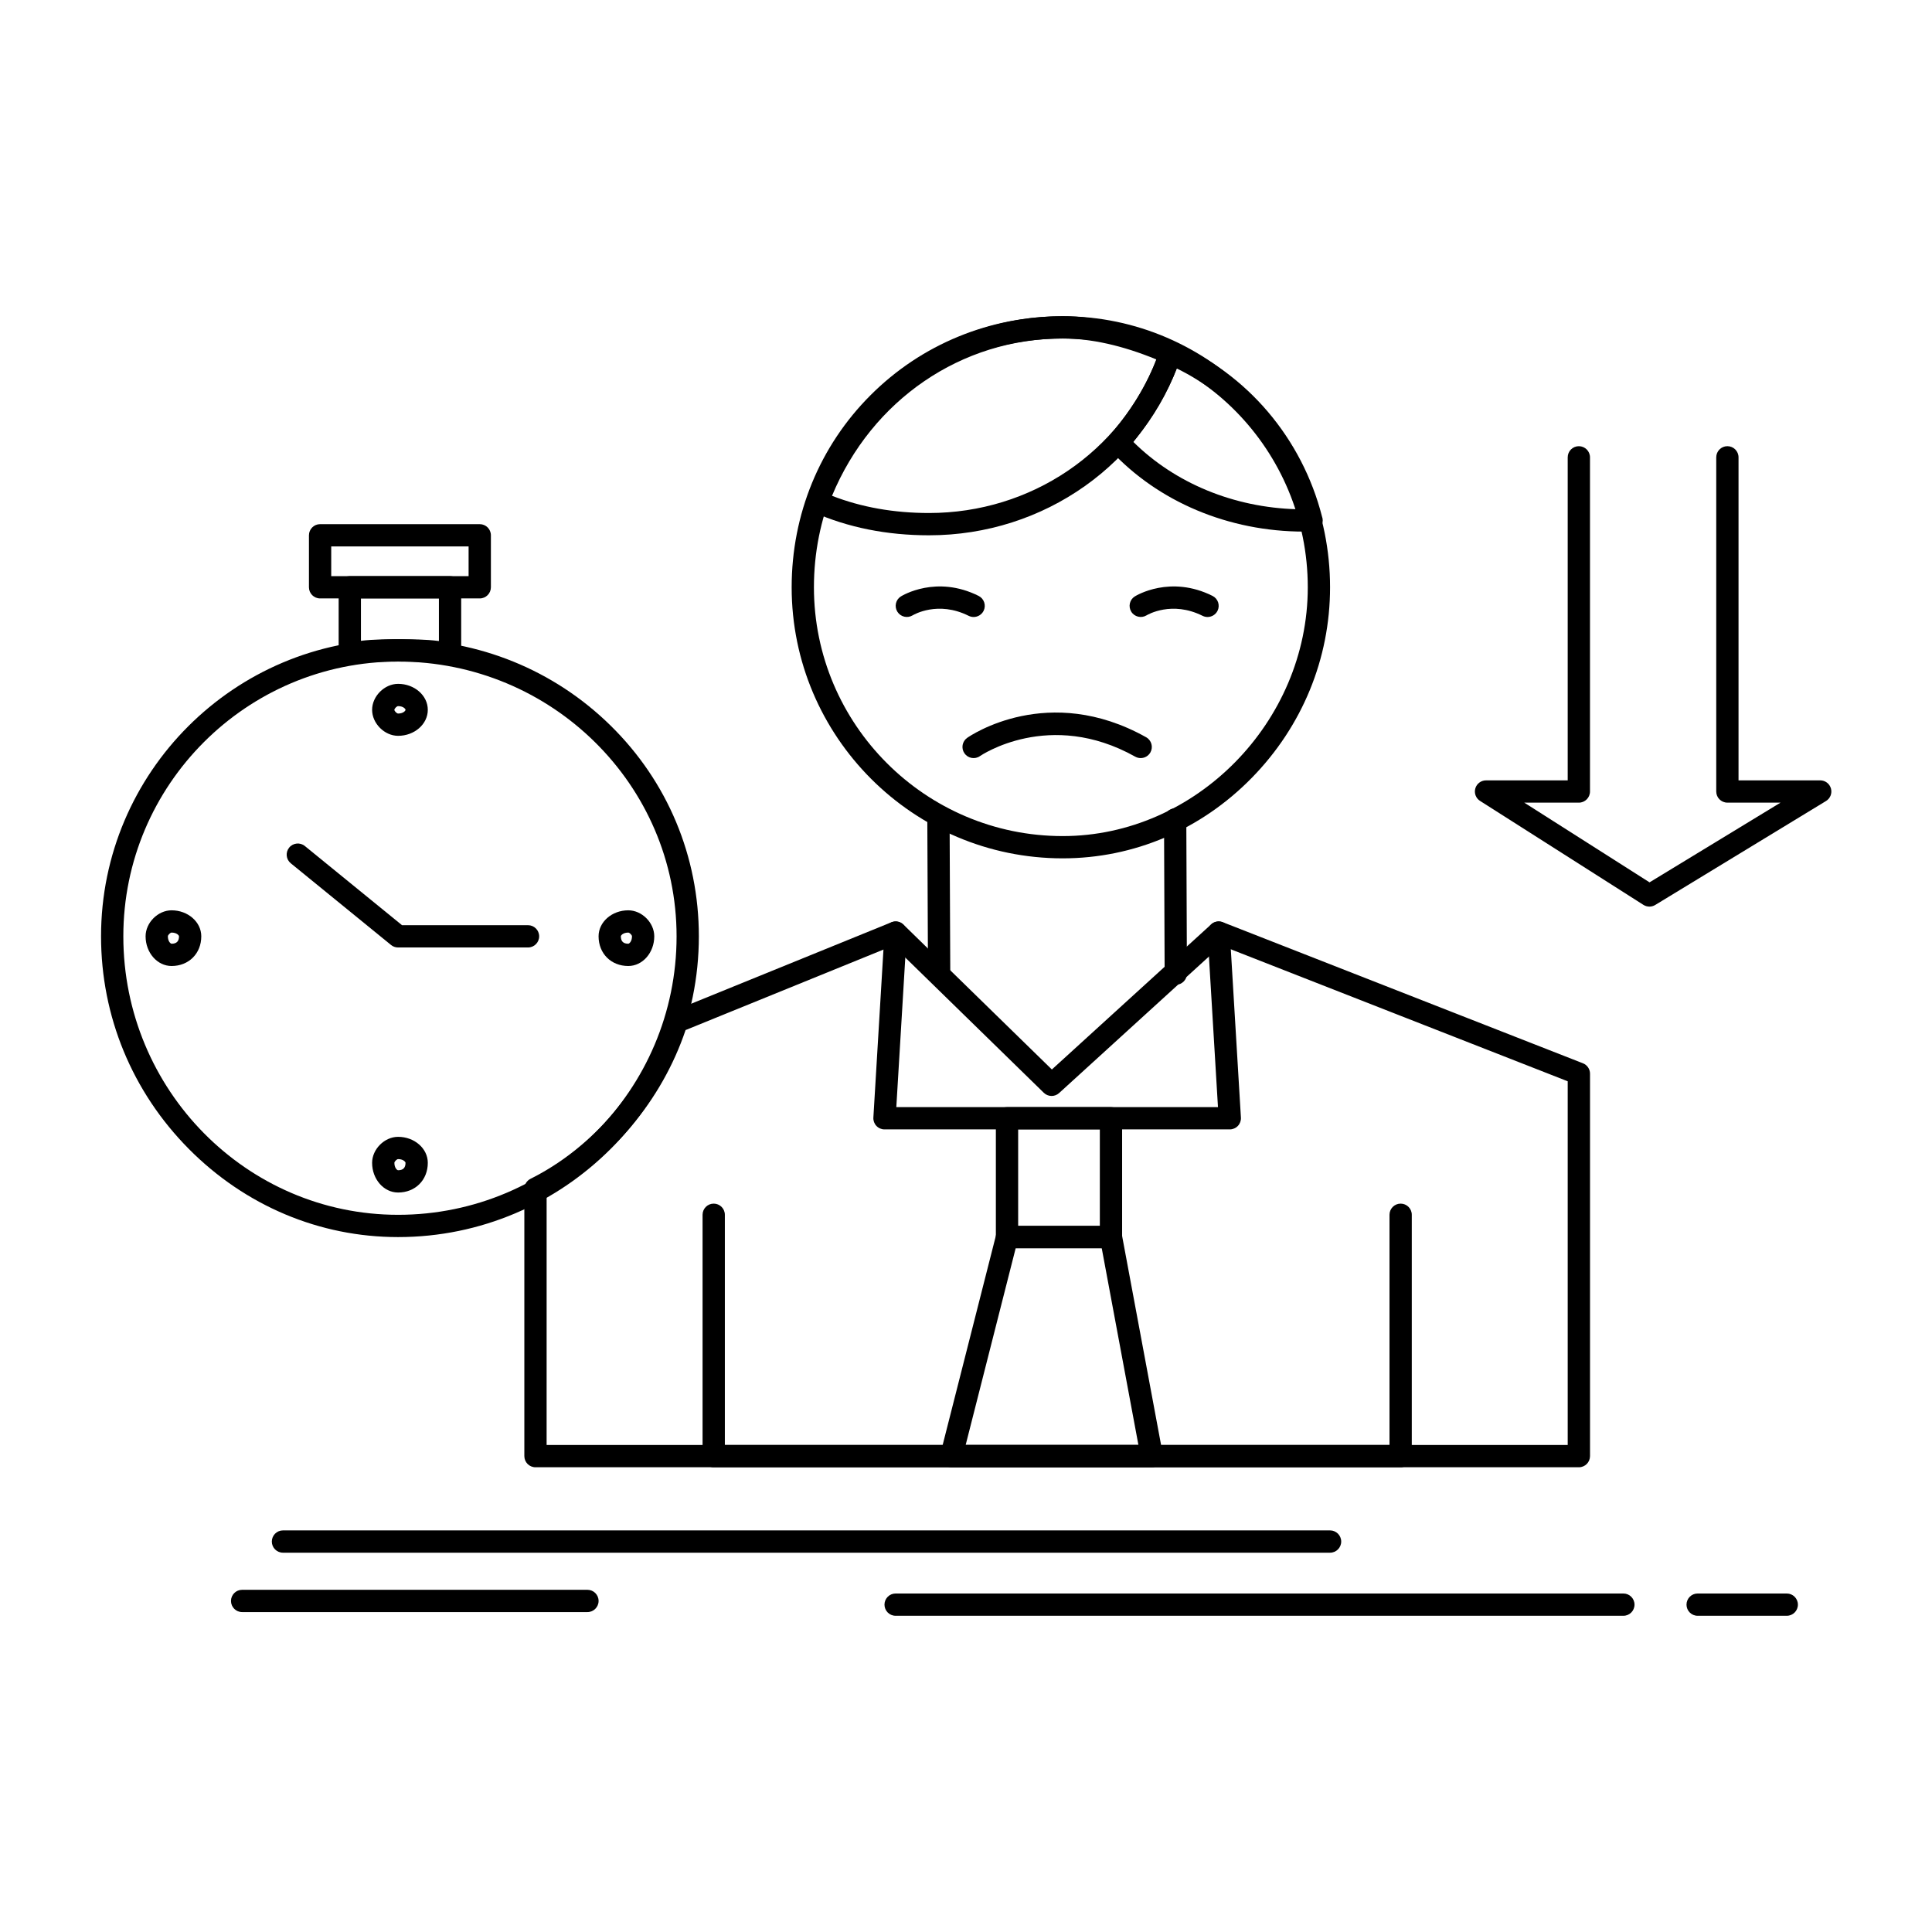
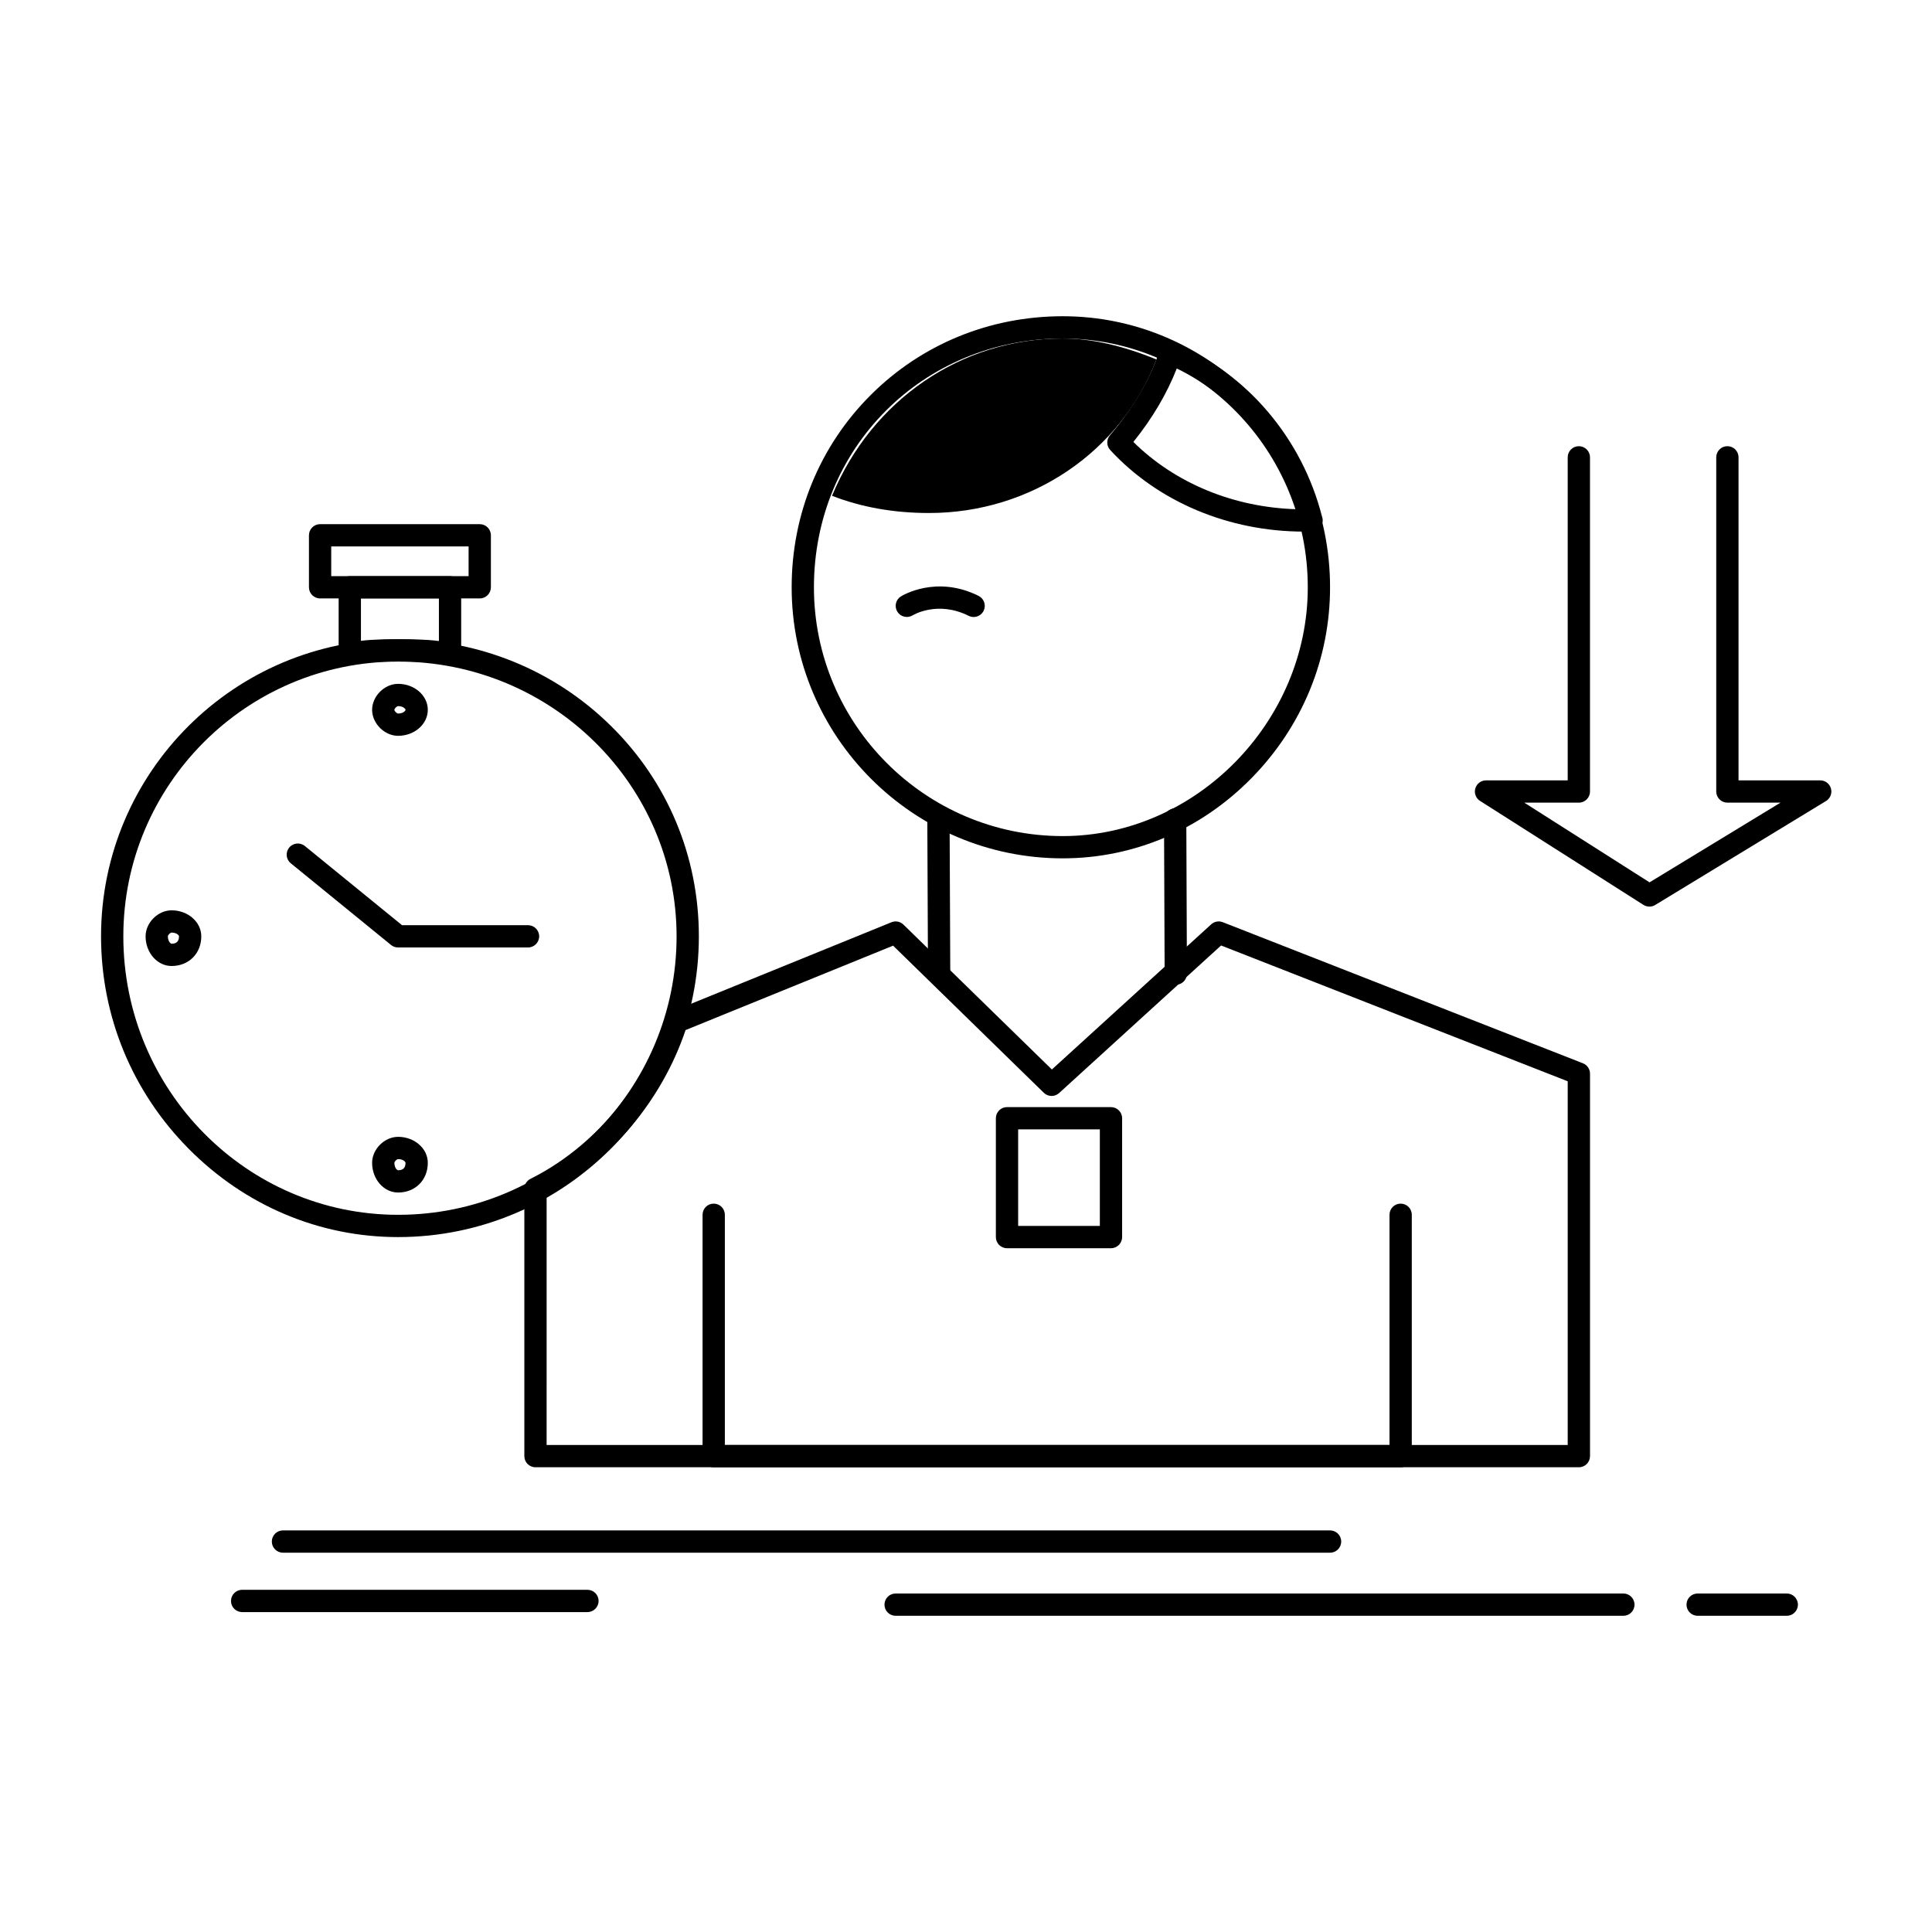
<svg xmlns="http://www.w3.org/2000/svg" fill="#000000" width="800px" height="800px" version="1.1" viewBox="144 144 512 512">
  <g>
    <path d="m425.63 371.47c-39.609 0-71.832-32.223-71.832-71.832 0-19.348 7.426-37.434 20.914-50.918 13.488-13.488 31.57-20.914 50.918-20.914 39.066 0 70.848 32.223 70.848 71.832 0 18.922-7.375 36.867-20.77 50.527-13.469 13.738-31.254 21.305-50.078 21.305zm0-137.76c-36.969 0-65.93 28.961-65.93 65.93 0 36.352 29.574 65.93 65.93 65.93 35.203 0 64.945-30.191 64.945-65.93-0.004-36.355-29.137-65.93-64.945-65.93z" />
    <path d="m491.58 284.88h-0.02-1.969c-19.965 0-38.691-7.879-51.367-21.613-1.016-1.102-1.047-2.785-0.07-3.922 6.16-7.188 10.605-14.801 13.219-22.629 0.262-0.781 0.832-1.414 1.582-1.754 0.746-0.34 1.605-0.348 2.363-0.031 19.168 8.07 33.738 25.234 39.027 45.949 0.125 0.328 0.191 0.68 0.191 1.051-0.004 1.629-1.324 2.949-2.957 2.949zm-47.227-23.762c11.078 10.957 26.629 17.371 43.301 17.832-5.164-16.395-16.75-29.992-31.797-37.297-2.629 6.715-6.488 13.242-11.504 19.465z" />
-     <path d="m390.21 285.86c-11.188 0-21.523-2.07-30.719-6.16-1.426-0.633-2.109-2.262-1.57-3.723 10.84-29.266 37.418-48.176 67.711-48.176 9.066 0 19.07 2.402 29.734 7.144 1.387 0.617 2.082 2.188 1.602 3.633-9.426 28.281-36.254 47.281-66.758 47.281zm-25.715-10.469c7.773 3.031 16.41 4.562 25.719 4.562 27.027 0 50.898-16.242 60.246-40.691-8.949-3.688-17.285-5.555-24.824-5.555-26.883 0-50.59 16.266-61.141 41.684z" />
+     <path d="m390.21 285.86zm-25.715-10.469c7.773 3.031 16.41 4.562 25.719 4.562 27.027 0 50.898-16.242 60.246-40.691-8.949-3.688-17.285-5.555-24.824-5.555-26.883 0-50.59 16.266-61.141 41.684z" />
    <path d="m562.41 532.84h-276.5c-1.629 0-2.953-1.32-2.953-2.953v-70.848c0-1.117 0.633-2.141 1.633-2.641 16.707-8.352 30.125-24.25 35.898-42.527 0.266-0.84 0.887-1.516 1.703-1.848l58.055-23.617c1.086-0.445 2.336-0.199 3.176 0.621l39.336 38.398 42.223-38.469c0.832-0.758 2.016-0.977 3.066-0.566l95.449 37.391c1.129 0.441 1.875 1.535 1.875 2.75v101.35c-0.004 1.637-1.324 2.957-2.957 2.957zm-273.55-5.902h270.6v-96.387l-91.863-35.988-42.922 39.109c-1.156 1.051-2.93 1.023-4.051-0.07l-39.945-38.992-54.996 22.371c-6.266 18.617-19.879 34.82-36.82 43.859z" />
    <path d="m515.18 532.84h-182.04c-1.629 0-2.953-1.32-2.953-2.953v-63.961c0-1.629 1.32-2.953 2.953-2.953 1.629 0 2.953 1.32 2.953 2.953v61.008h176.14v-61.008c0-1.629 1.32-2.953 2.953-2.953 1.629 0 2.953 1.32 2.953 2.953v63.961c-0.004 1.633-1.328 2.953-2.957 2.953z" />
-     <path d="m469.91 443.3h-91.512c-0.812 0-1.59-0.336-2.148-0.93s-0.848-1.387-0.797-2.199l2.953-49.199c0.098-1.629 1.508-2.856 3.125-2.769 1.629 0.098 2.867 1.496 2.769 3.125l-2.766 46.07h85.242l-2.766-46.07c-0.098-1.629 1.141-3.027 2.769-3.125 1.629-0.102 3.027 1.141 3.125 2.769l2.953 49.199c0.051 0.812-0.238 1.609-0.797 2.199-0.559 0.594-1.336 0.93-2.152 0.93z" />
    <path d="m438.42 474.79h-27.551c-1.629 0-2.953-1.32-2.953-2.953v-31.488c0-1.629 1.32-2.953 2.953-2.953h27.551c1.629 0 2.953 1.32 2.953 2.953v31.488c0 1.633-1.32 2.953-2.953 2.953zm-24.598-5.906h21.648v-25.586h-21.648z" />
-     <path d="m449.25 532.84h-53.137c-0.91 0-1.77-0.422-2.332-1.141-0.559-0.719-0.754-1.656-0.531-2.539l14.762-58.055c0.332-1.309 1.512-2.227 2.859-2.227h27.551c1.422 0 2.641 1.012 2.902 2.41l10.824 58.055c0.16 0.863-0.07 1.754-0.633 2.426-0.555 0.68-1.387 1.07-2.266 1.07zm-49.34-5.902h45.785l-9.723-52.152h-22.805z" />
    <path d="m392.88 404.98c-1.625 0-2.945-1.312-2.953-2.938l-0.18-40.867c-0.008-1.629 1.309-2.957 2.938-2.965h0.016c1.625 0 2.945 1.312 2.953 2.938l0.18 40.867c0.008 1.629-1.309 2.957-2.938 2.965h-0.016zm62.715 0c-1.625 0-2.945-1.312-2.953-2.941l-0.164-40.867c-0.008-1.629 1.309-2.957 2.941-2.965h0.012c1.625 0 2.945 1.312 2.953 2.941l0.164 40.867c0.008 1.629-1.309 2.957-2.941 2.965h-0.012z" />
-     <path d="m446.29 344.9c-0.488 0-0.984-0.121-1.441-0.375-22.723-12.727-40.965-0.285-41.145-0.156-1.336 0.938-3.176 0.609-4.109-0.727s-0.609-3.176 0.727-4.109c0.863-0.605 21.5-14.672 47.414-0.156 1.422 0.797 1.93 2.598 1.133 4.019-0.543 0.961-1.543 1.504-2.578 1.504z" />
    <path d="m402.02 307.51c-0.445 0-0.895-0.102-1.32-0.312-8.148-4.074-14.574-0.289-14.844-0.125-1.387 0.84-3.199 0.41-4.051-0.973-0.848-1.383-0.434-3.184 0.941-4.043 0.379-0.238 9.402-5.734 20.598-0.137 1.457 0.73 2.047 2.504 1.32 3.961-0.523 1.031-1.566 1.629-2.644 1.629z" />
-     <path d="m464.01 307.51c-0.445 0-0.895-0.102-1.32-0.312-8.145-4.07-14.574-0.289-14.844-0.125-1.391 0.84-3.203 0.406-4.051-0.973-0.848-1.383-0.434-3.184 0.941-4.043 0.379-0.238 9.406-5.734 20.598-0.137 1.457 0.73 2.047 2.504 1.32 3.961-0.523 1.031-1.566 1.629-2.644 1.629z" />
    <path d="m581.11 384.26c-0.551 0-1.102-0.156-1.586-0.461l-43.297-27.551c-1.109-0.703-1.617-2.055-1.25-3.316 0.367-1.258 1.52-2.125 2.832-2.125h21.648v-85.609c0-1.629 1.32-2.953 2.953-2.953 1.629 0 2.953 1.32 2.953 2.953v88.559c0 1.629-1.32 2.953-2.953 2.953h-14.461l33.195 21.121 34.703-21.121-14.074-0.004c-1.629 0-2.953-1.32-2.953-2.953v-88.559c0-1.629 1.32-2.953 2.953-2.953 1.629 0 2.953 1.32 2.953 2.953v85.609h21.648c1.324 0 2.484 0.879 2.844 2.156 0.359 1.273-0.176 2.629-1.309 3.32l-45.266 27.551c-0.473 0.285-1.004 0.43-1.535 0.43z" />
    <path d="m496.48 555.48h-277.49c-1.629 0-2.953-1.32-2.953-2.953 0-1.629 1.32-2.953 2.953-2.953h277.49c1.629 0 2.953 1.32 2.953 2.953 0 1.633-1.324 2.953-2.953 2.953z" />
    <path d="m574.21 572.2h-192.86c-1.629 0-2.953-1.32-2.953-2.953 0-1.629 1.32-2.953 2.953-2.953h192.86c1.629 0 2.953 1.32 2.953 2.953s-1.32 2.953-2.953 2.953z" />
    <path d="m617.51 572.2h-23.617c-1.629 0-2.953-1.32-2.953-2.953 0-1.629 1.32-2.953 2.953-2.953h23.617c1.629 0 2.953 1.32 2.953 2.953s-1.32 2.953-2.953 2.953z" />
    <path d="m299.68 571.22h-91.512c-1.629 0-2.953-1.32-2.953-2.953 0-1.629 1.32-2.953 2.953-2.953h91.512c1.629 0 2.953 1.32 2.953 2.953 0 1.629-1.324 2.953-2.953 2.953z" />
    <path d="m249.5 471.84c-20.832 0-40.531-8.305-55.48-23.383-14.988-15.121-23.242-35.121-23.242-56.32 0-43.406 35.312-78.719 78.719-78.719 21.305 0 41.301 8.117 56.312 22.863 15.086 14.816 23.395 34.656 23.395 55.855 0 43.949-35.754 79.703-79.703 79.703zm0-152.52c-40.152 0-72.816 32.664-72.816 72.816 0 40.695 32.664 73.801 72.816 73.801 40.695 0 73.801-33.105 73.801-73.801 0-40.152-33.109-72.816-73.801-72.816z" />
    <path d="m236.7 320.3c-0.652 0-1.293-0.215-1.816-0.625-0.715-0.559-1.137-1.418-1.137-2.328v-17.711c0-1.629 1.32-2.953 2.953-2.953h26.566c1.629 0 2.953 1.32 2.953 2.953v17.711c0 0.883-0.398 1.723-1.082 2.281-0.684 0.562-1.582 0.785-2.449 0.613-4.633-0.926-8.414-0.926-13.199-0.926-3.785 0-8.492 0-12.074 0.895-0.234 0.062-0.477 0.09-0.715 0.09zm12.793-6.887c3.758 0 7.121 0 10.824 0.465v-11.289h-20.664v11.234c3.344-0.41 6.856-0.41 9.84-0.41z" />
    <path d="m283.93 395.09h-34.441c-0.68 0-1.34-0.234-1.863-0.664l-26.566-21.648c-1.266-1.027-1.453-2.891-0.426-4.152 1.027-1.262 2.891-1.453 4.152-0.426l25.754 20.984h33.391c1.629 0 2.953 1.32 2.953 2.953 0 1.629-1.32 2.953-2.953 2.953z" />
    <path d="m271.14 302.59h-42.312c-1.629 0-2.953-1.32-2.953-2.953v-13.777c0-1.629 1.32-2.953 2.953-2.953h42.312c1.629 0 2.953 1.32 2.953 2.953v13.777c-0.004 1.629-1.324 2.953-2.953 2.953zm-39.363-5.906h36.406v-7.871h-36.406z" />
    <path d="m249.5 339c-3.606 0-6.887-3.281-6.887-6.887s3.281-6.887 6.887-6.887c4.34 0 7.871 3.09 7.871 6.887s-3.531 6.887-7.871 6.887zm0-7.871c-0.34 0-0.984 0.645-0.984 0.984s0.645 0.984 0.984 0.984c1.375 0 1.969-0.746 1.969-0.984s-0.594-0.984-1.969-0.984z" />
-     <path d="m310.5 400c-4.562 0-7.871-3.309-7.871-7.871 0-3.797 3.531-6.887 7.871-6.887 3.606 0 6.887 3.281 6.887 6.887 0 4.34-3.09 7.871-6.887 7.871zm0-8.855c-1.375 0-1.969 0.746-1.969 0.984 0 1.324 0.645 1.969 1.969 1.969 0.238 0 0.984-0.594 0.984-1.969 0-0.34-0.645-0.984-0.984-0.984z" />
    <path d="m249.5 460.03c-3.797 0-6.887-3.531-6.887-7.871 0-3.606 3.281-6.887 6.887-6.887 4.34 0 7.871 3.09 7.871 6.887 0 4.562-3.309 7.871-7.871 7.871zm0-8.855c-0.34 0-0.984 0.645-0.984 0.984 0 1.375 0.746 1.969 0.984 1.969 1.324 0 1.969-0.645 1.969-1.969 0-0.238-0.594-0.984-1.969-0.984z" />
    <path d="m189.47 400c-3.797 0-6.887-3.531-6.887-7.871 0-3.606 3.281-6.887 6.887-6.887 4.34 0 7.871 3.09 7.871 6.887 0 4.562-3.312 7.871-7.871 7.871zm0-8.855c-0.34 0-0.984 0.645-0.984 0.984 0 1.375 0.746 1.969 0.984 1.969 1.324 0 1.969-0.645 1.969-1.969-0.004-0.238-0.594-0.984-1.969-0.984z" />
  </g>
</svg>